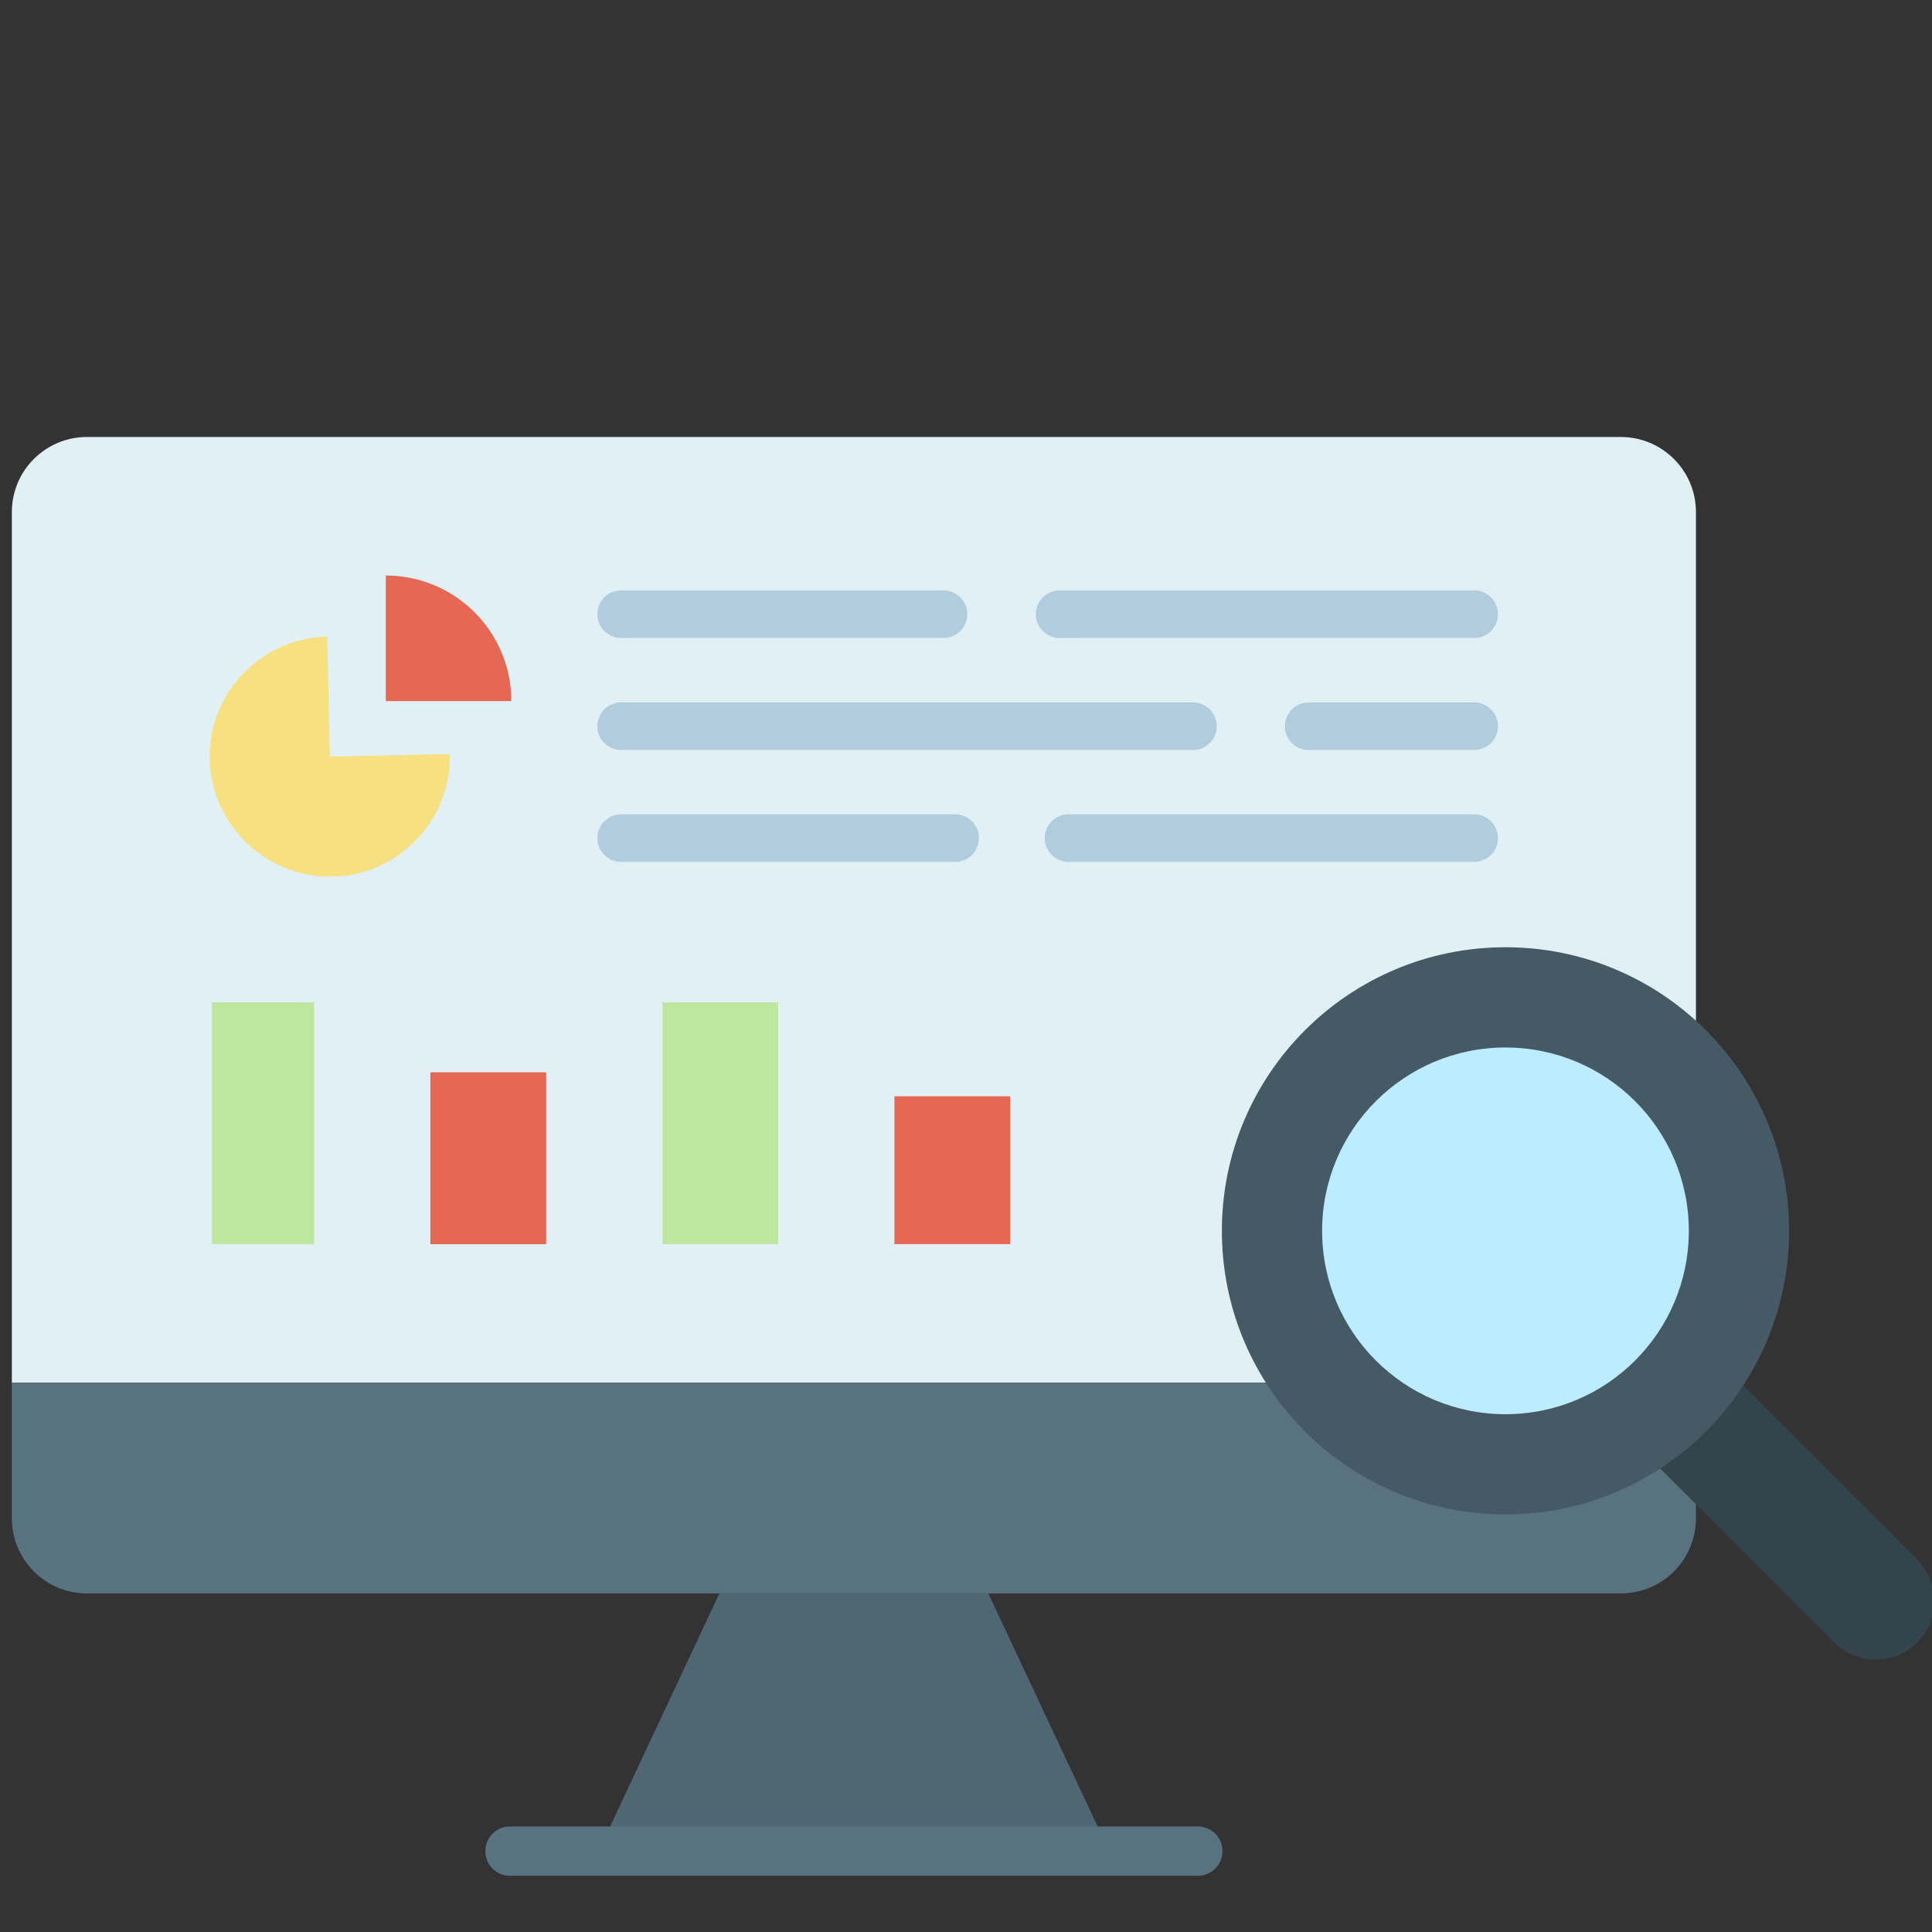
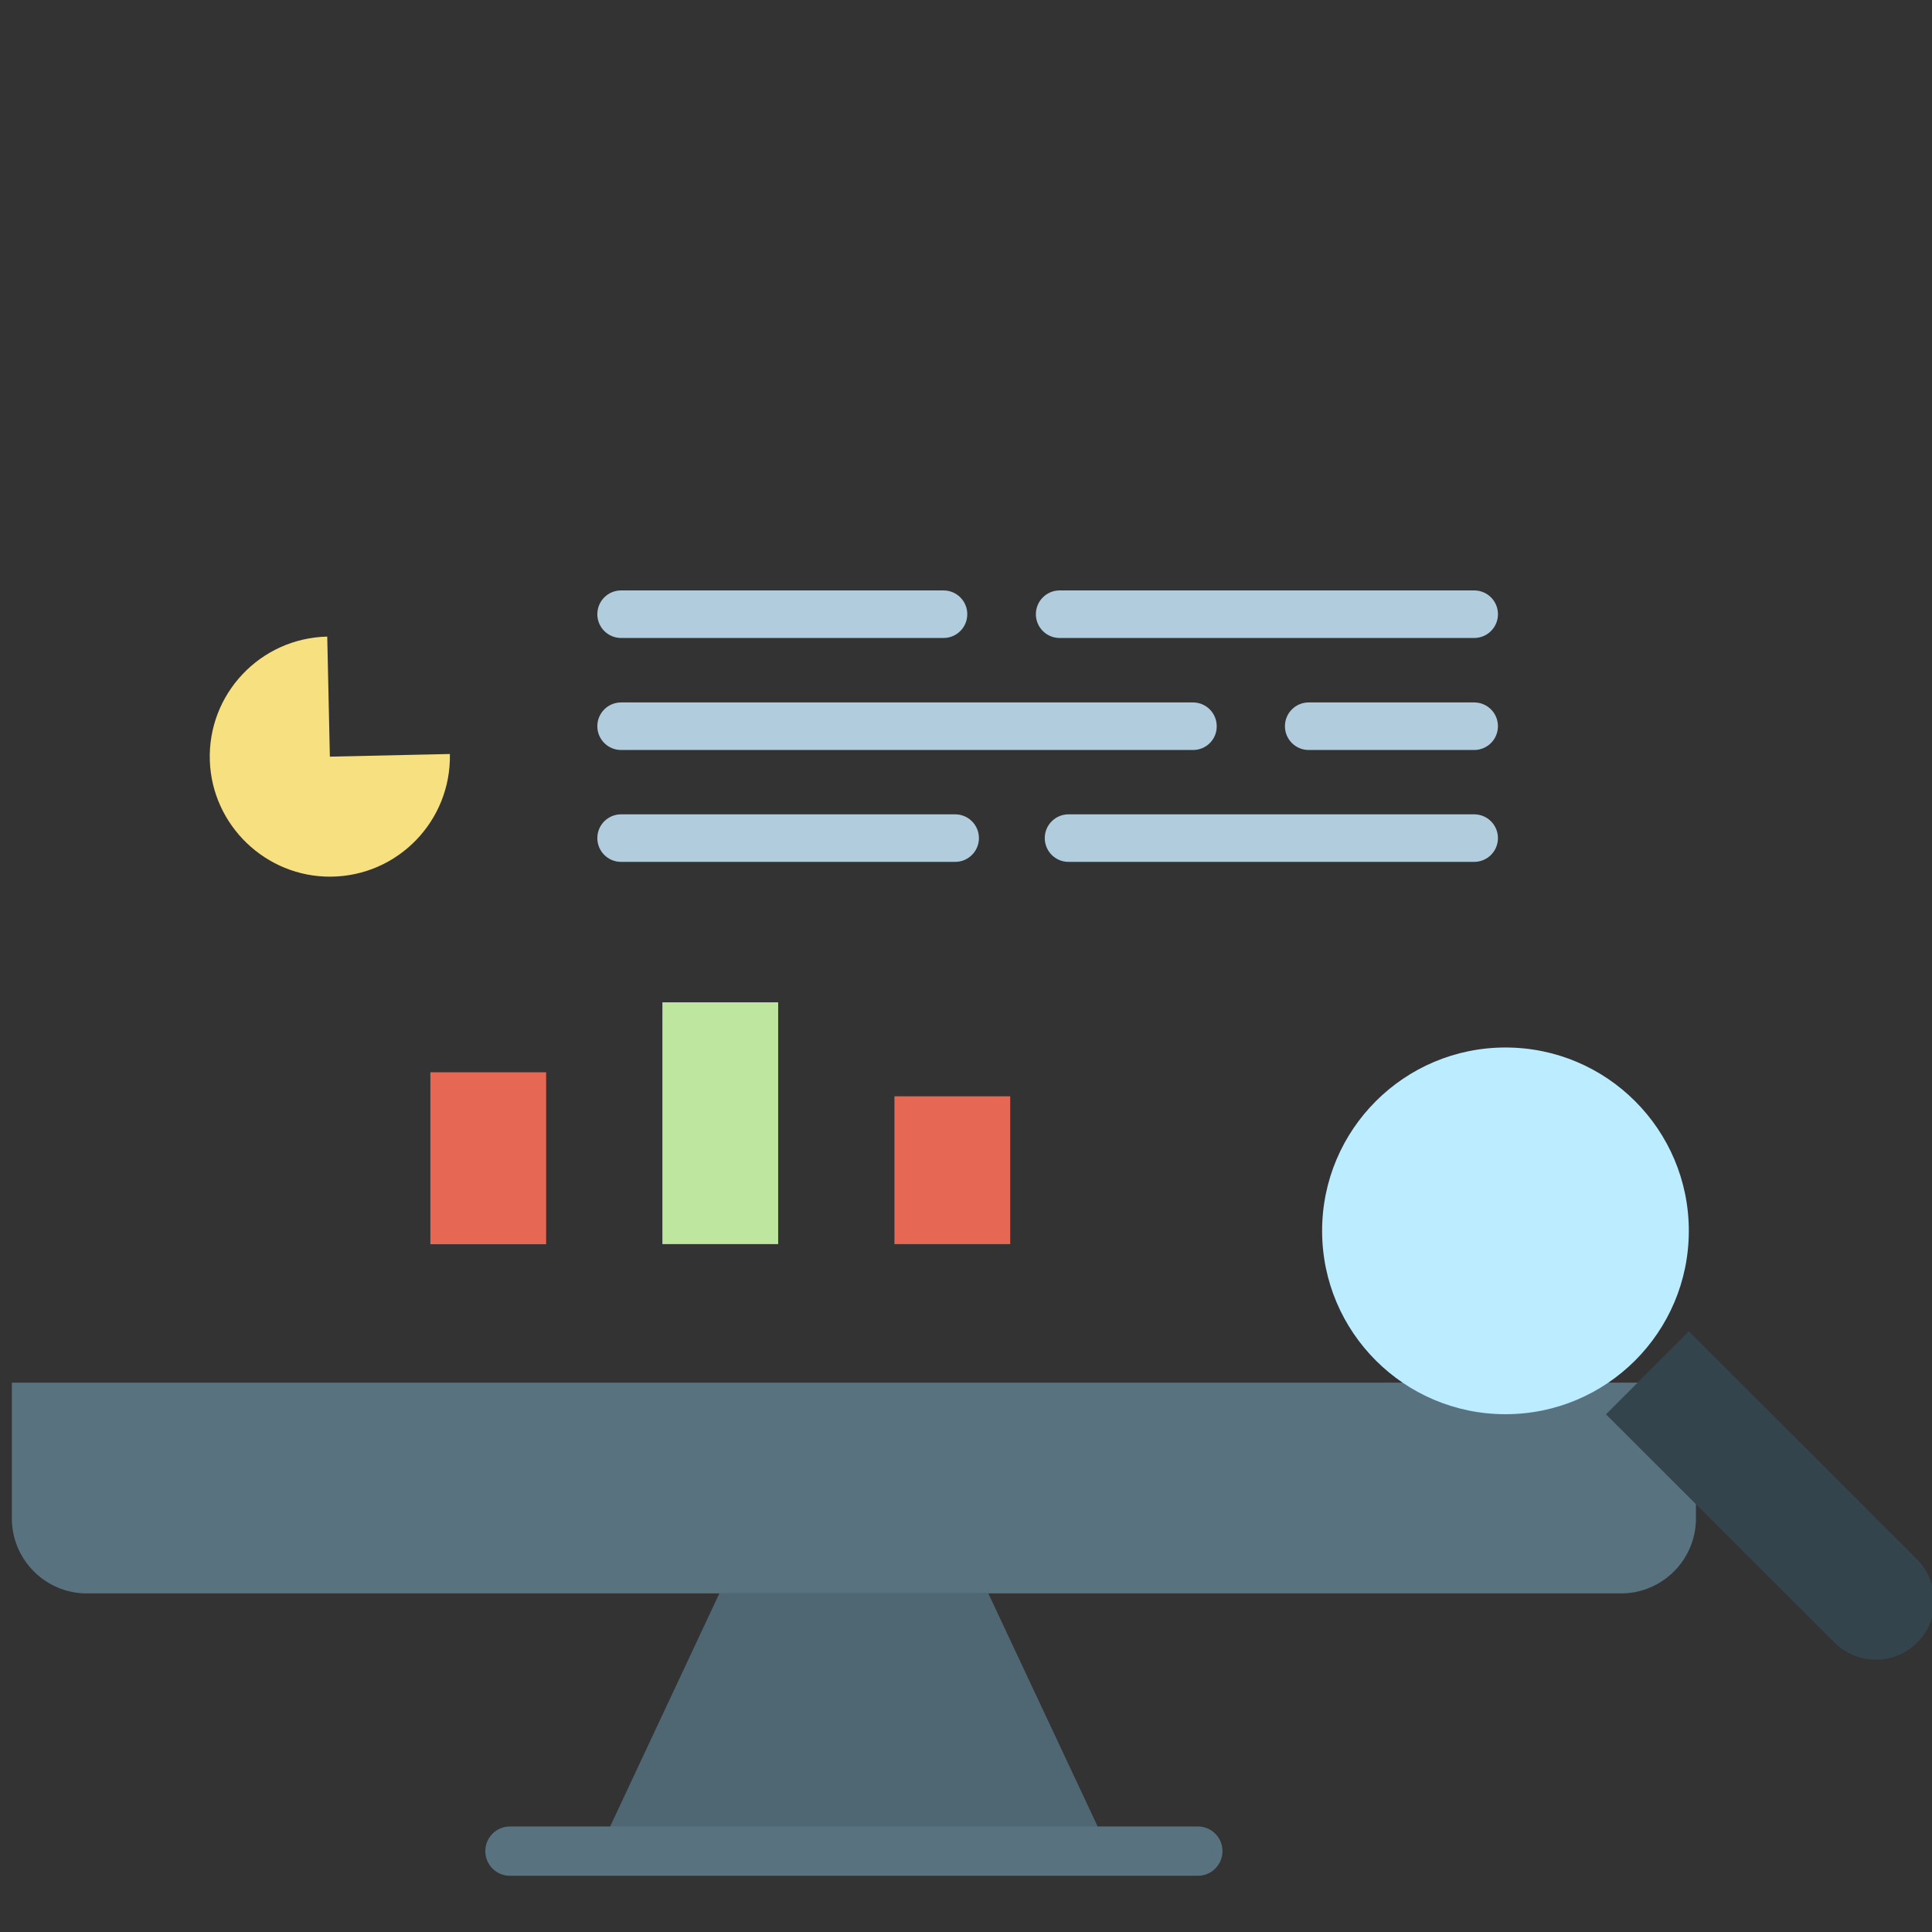
<svg xmlns="http://www.w3.org/2000/svg" width="137" height="137" viewBox="0 0 137 137" fill="none">
  <rect x="0" y="0" width="137" height="137" fill="#333333" stroke="none" />
  <g clip-path="url(#clip0_2880_35596)">
    <g clip-path="url(#clip1_2880_35596)">
-       <path d="M120.262 98.046V36.312C120.262 33.374 117.874 30.987 114.937 30.987H6.165C3.227 30.987 0.84 33.374 0.84 36.312V98.055L120.262 98.046Z" fill="#E1F0F5" />
      <path d="M114.937 112.992H6.165C3.227 112.992 0.84 110.604 0.84 107.667V98.046H120.262V107.667C120.262 110.613 117.874 112.992 114.937 112.992Z" fill="#587280" />
      <path d="M42.446 131.265L51.01 112.992H70.083L78.656 131.265H42.446Z" fill="#4F6673" />
      <path d="M84.939 133.014H36.162C35.195 133.014 34.414 132.233 34.414 131.265C34.414 130.298 35.195 129.517 36.162 129.517H84.939C85.907 129.517 86.688 130.298 86.688 131.265C86.688 132.233 85.907 133.014 84.939 133.014Z" fill="#587280" />
-       <path d="M15.031 71.075H22.273V88.221H15.031V71.075Z" fill="#BFE69F" />
      <path d="M30.518 76.036H38.727V88.23H30.518V76.036Z" fill="#E66753" />
      <path d="M46.972 71.075H55.181V88.221H46.972V71.075Z" fill="#BFE69F" />
      <path d="M63.426 77.74H71.636V88.222H63.426V77.74Z" fill="#E66753" />
-       <path d="M27.358 40.811C32.275 40.811 36.26 44.796 36.26 49.713H27.358V40.811Z" fill="#E66753" />
      <path d="M23.205 45.142C18.465 45.249 14.711 49.207 14.88 53.955C15.04 58.535 18.865 62.2 23.453 62.165C28.21 62.129 32 58.206 31.902 53.467L23.391 53.654L23.205 45.142Z" fill="#F7E07F" />
      <path d="M66.905 45.24H44.043C43.111 45.24 42.357 44.486 42.357 43.554C42.357 42.622 43.111 41.867 44.043 41.867H66.905C67.837 41.867 68.591 42.622 68.591 43.554C68.591 44.486 67.837 45.24 66.905 45.24Z" fill="#B0CCDD" />
      <path d="M104.535 45.24H75.141C74.21 45.24 73.455 44.486 73.455 43.554C73.455 42.622 74.21 41.867 75.141 41.867H104.535C105.467 41.867 106.222 42.622 106.222 43.554C106.222 44.486 105.467 45.24 104.535 45.24Z" fill="#B0CCDD" />
      <path d="M84.602 53.183H44.043C43.111 53.183 42.357 52.429 42.357 51.497C42.357 50.565 43.111 49.81 44.043 49.81H84.593C85.525 49.81 86.279 50.565 86.279 51.497C86.288 52.429 85.534 53.183 84.602 53.183Z" fill="#B0CCDD" />
      <path d="M104.535 53.183H92.802C91.871 53.183 91.116 52.429 91.116 51.497C91.116 50.565 91.871 49.81 92.802 49.81H104.535C105.467 49.81 106.221 50.565 106.221 51.497C106.221 52.429 105.467 53.183 104.535 53.183Z" fill="#B0CCDD" />
      <path d="M67.731 61.117H44.043C43.111 61.117 42.357 60.363 42.357 59.431C42.357 58.499 43.111 57.745 44.043 57.745H67.731C68.662 57.745 69.417 58.499 69.417 59.431C69.417 60.363 68.662 61.117 67.731 61.117Z" fill="#B0CCDD" />
      <path d="M104.535 61.117H75.771C74.839 61.117 74.085 60.363 74.085 59.431C74.085 58.499 74.839 57.745 75.771 57.745H104.535C105.467 57.745 106.221 58.499 106.221 59.431C106.221 60.363 105.467 61.117 104.535 61.117Z" fill="#B0CCDD" />
      <path d="M119.765 94.407L135.917 110.551C137.586 112.219 137.577 114.953 135.855 116.568C135.057 117.314 134.036 117.686 133.015 117.686C131.95 117.686 130.885 117.278 130.078 116.47L113.881 100.291L119.765 94.407Z" fill="#33444D" />
-       <path d="M106.754 107.391C117.861 107.391 126.865 98.388 126.865 87.281C126.865 76.174 117.861 67.17 106.754 67.17C95.647 67.17 86.644 76.174 86.644 87.281C86.644 98.388 95.647 107.391 106.754 107.391Z" fill="#465A65" />
      <path d="M106.754 100.283C113.935 100.283 119.756 94.461 119.756 87.281C119.756 80.1 113.935 74.279 106.754 74.279C99.574 74.279 93.752 80.1 93.752 87.281C93.752 94.461 99.574 100.283 106.754 100.283Z" fill="#BBECFF" />
    </g>
  </g>
  <defs>
    <clipPath id="clip0_2880_35596">
      <rect width="137" height="137" fill="white" />
    </clipPath>
    <clipPath id="clip1_2880_35596">
      <rect width="137" height="148.96" fill="white" />
    </clipPath>
  </defs>
</svg>